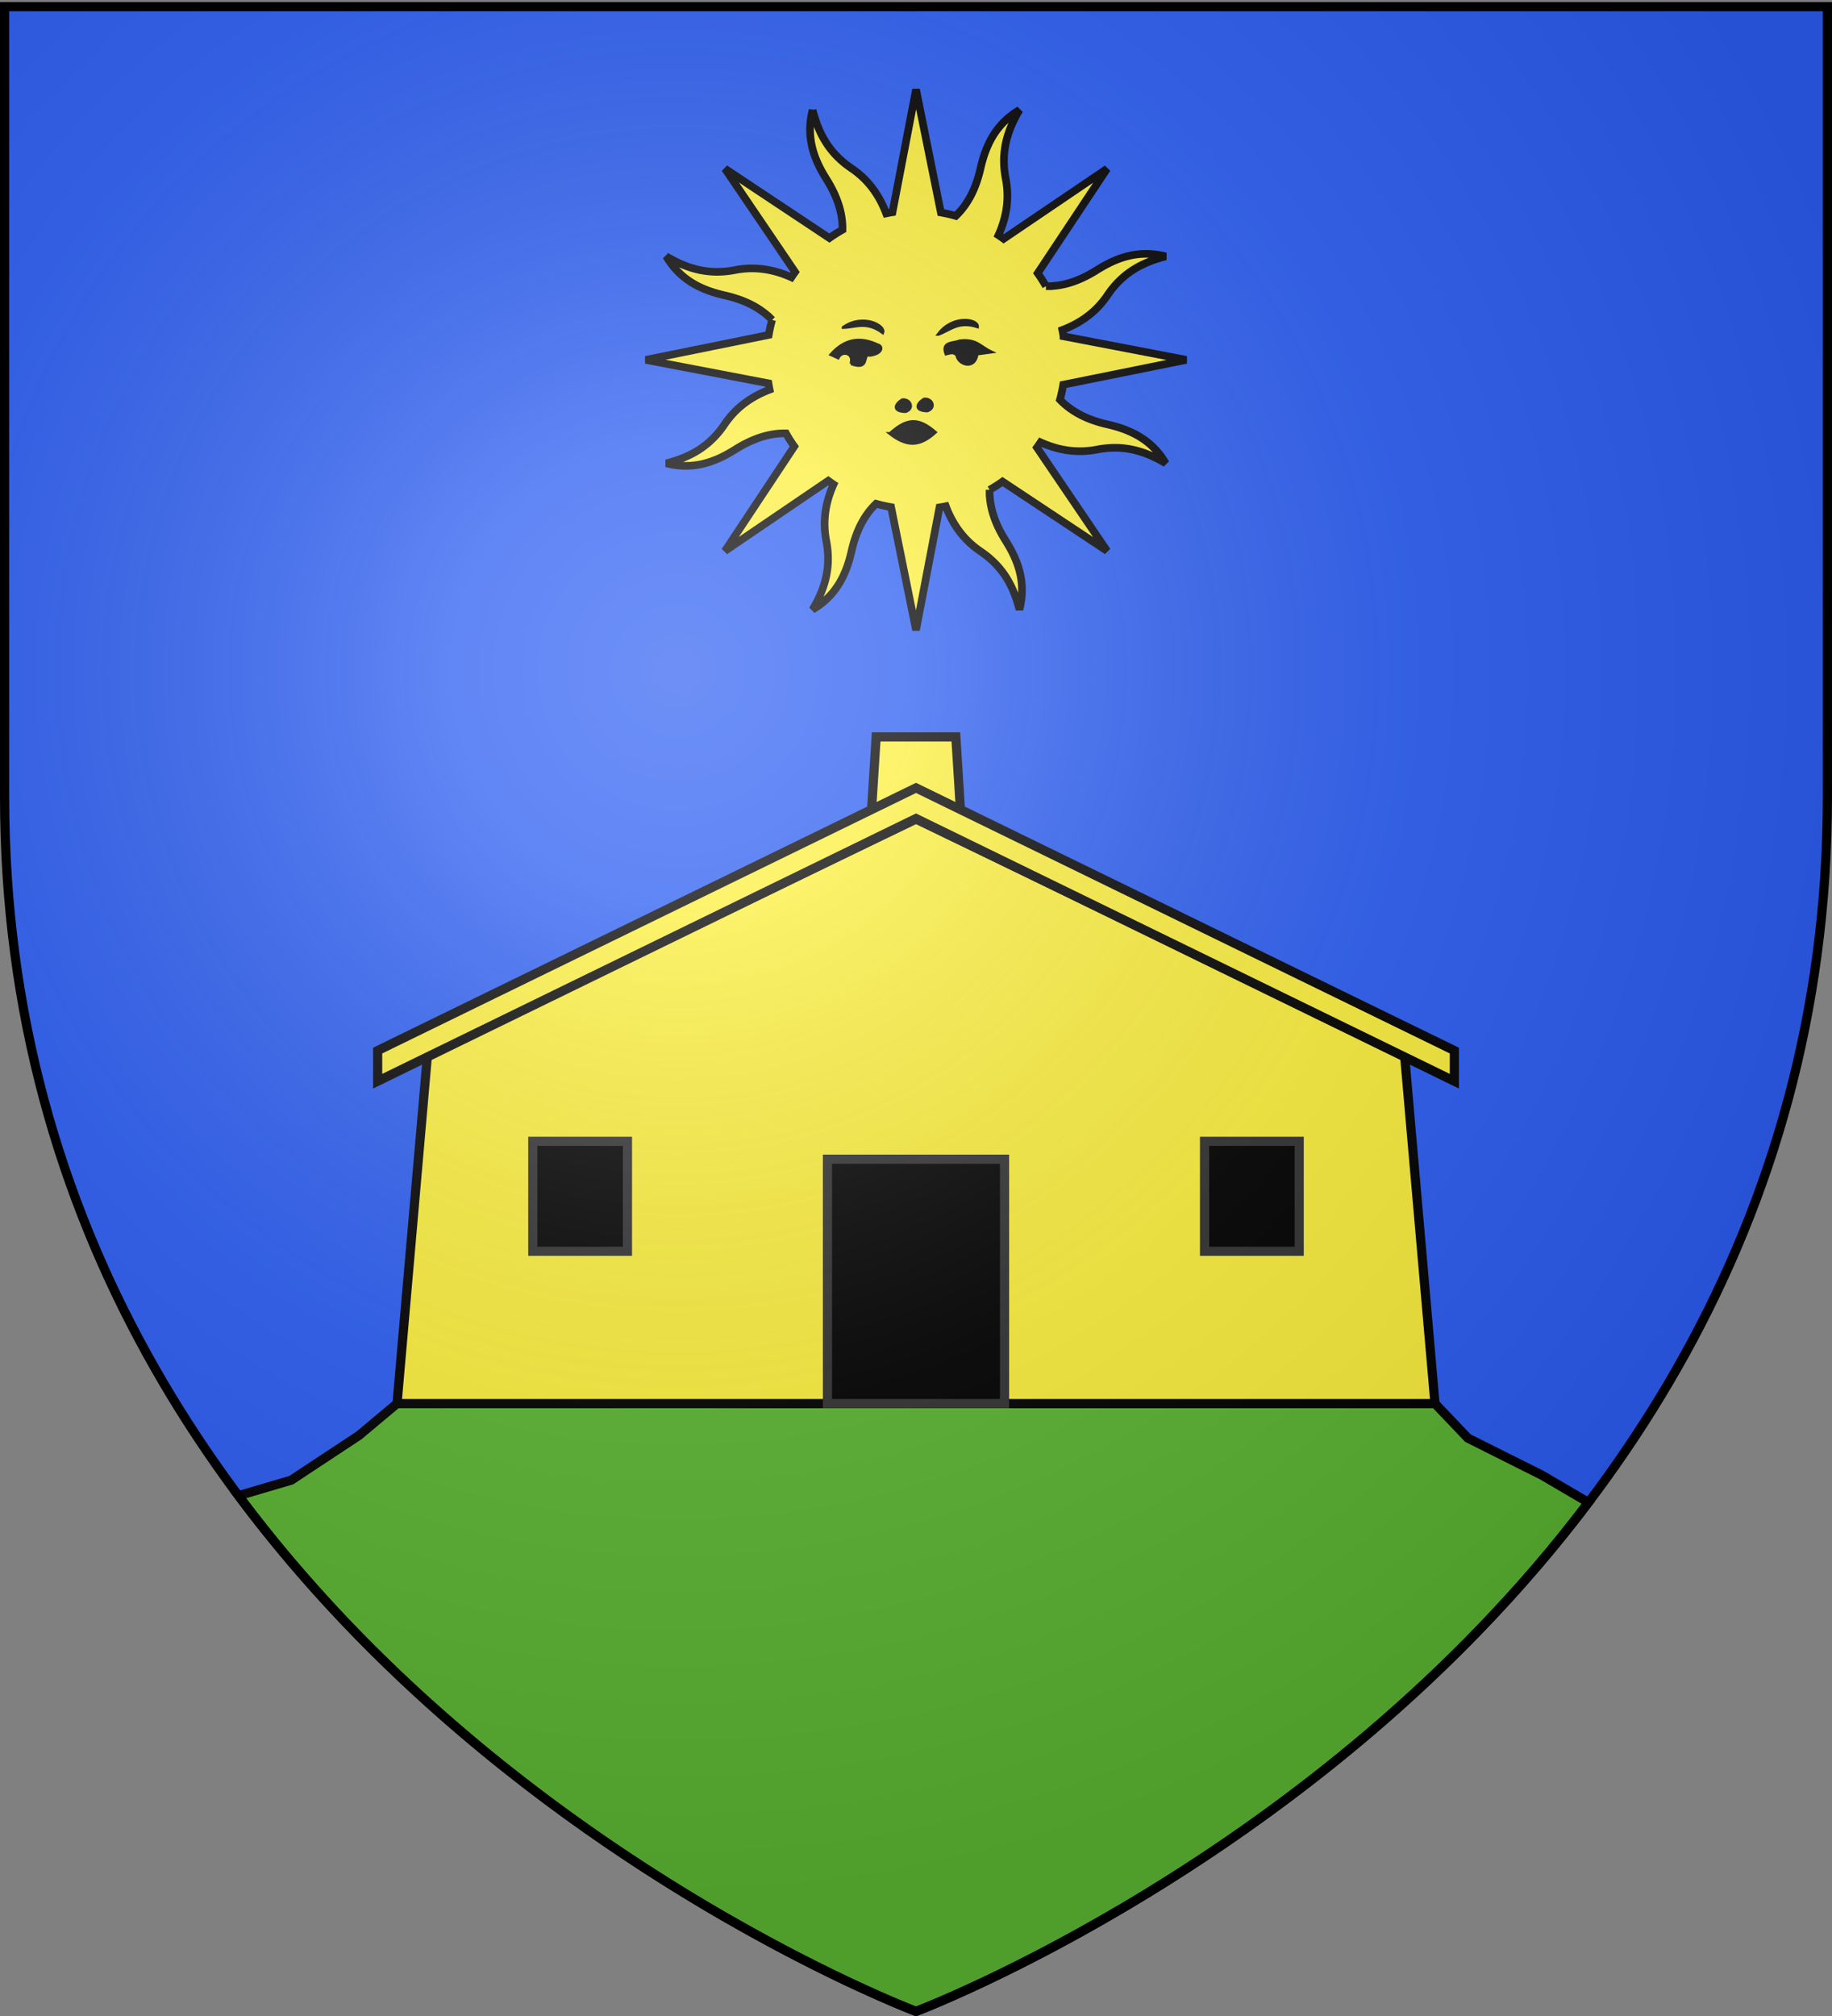
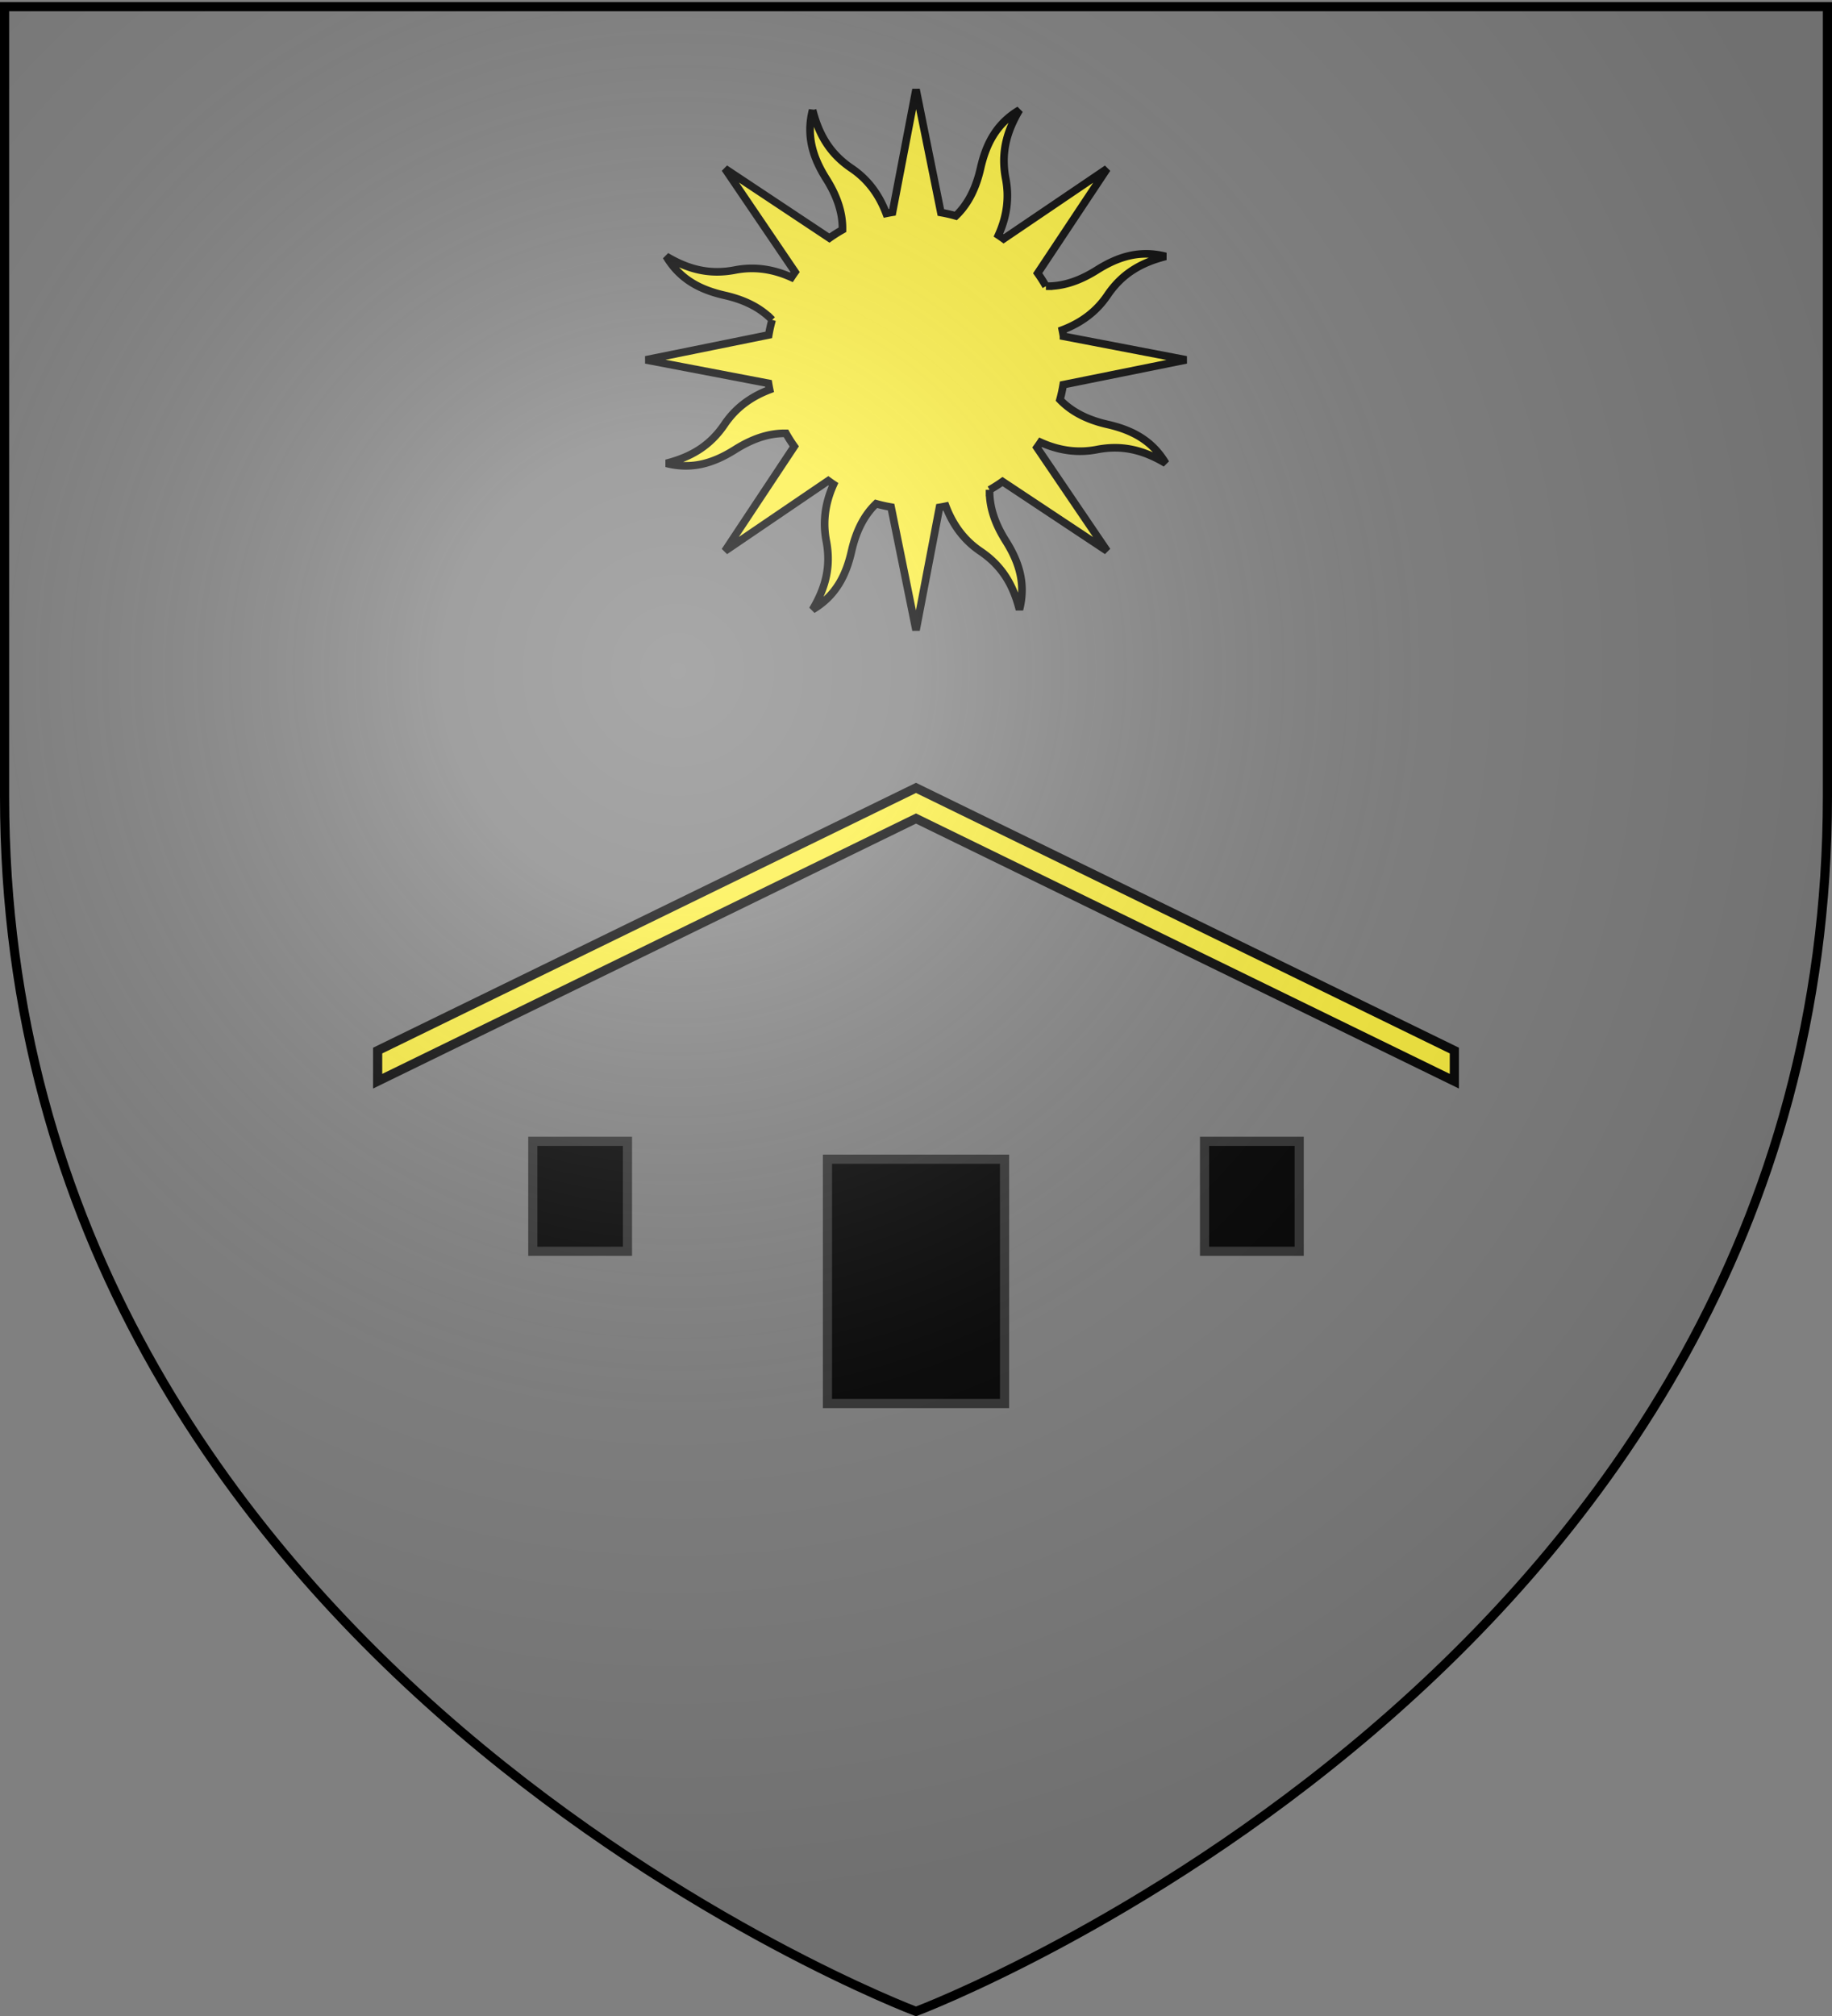
<svg xmlns="http://www.w3.org/2000/svg" xmlns:xlink="http://www.w3.org/1999/xlink" width="600" height="660" version="1.0">
  <rect width="100%" height="100%" fill="#808080" stroke="none" />
  <desc>Flag of Canton of Valais (Wallis)</desc>
  <defs>
    <radialGradient xlink:href="#a" id="b" cx="221.445" cy="226.331" r="300" fx="221.445" fy="226.331" gradientTransform="matrix(1.353 0 0 1.349 -77.63 -85.747)" gradientUnits="userSpaceOnUse" />
    <linearGradient id="a">
      <stop offset="0" style="stop-color:white;stop-opacity:.314" />
      <stop offset=".19" style="stop-color:white;stop-opacity:.251" />
      <stop offset=".6" style="stop-color:#6b6b6b;stop-opacity:.125" />
      <stop offset="1" style="stop-color:black;stop-opacity:.125" />
    </linearGradient>
  </defs>
  <g style="display:inline">
-     <path d="M300 658.5s298.5-112.32 298.5-397.772V2.176H1.5v258.552C1.5 546.18 300 658.5 300 658.5" style="fill:#2b5df2;fill-opacity:1;fill-rule:evenodd;stroke:none;stroke-width:1px;stroke-linecap:butt;stroke-linejoin:miter;stroke-opacity:1" />
-     <path d="m130.031 459.5-12.469 10.438-22.156 14.625-17.281 5.093C166.567 608.262 300 658.5 300 658.5s131.777-49.602 220.219-166.625l-15.188-8.906-24.281-12.156-10.781-11.313z" style="fill:#5ab532;fill-opacity:1;fill-rule:evenodd;stroke:#000;stroke-width:3;stroke-linecap:butt;stroke-linejoin:miter;stroke-opacity:1;stroke-miterlimit:4;stroke-dasharray:none" />
-   </g>
-   <path d="M286.954 285.244h26.09l2 31.625h-30.09z" style="fill:#fcef3c;fill-opacity:1;stroke:#000;stroke-width:3;stroke-miterlimit:4;stroke-opacity:1;display:inline" transform="translate(0 -44)" />
-   <path d="m300 312.156-160 77.188-9.968 114.156H469.97L460 389.344z" style="fill:#fcef3c;fill-opacity:1;stroke:#000;stroke-width:3;stroke-miterlimit:4;stroke-opacity:1;display:inline" transform="translate(0 -44)" />
+     </g>
  <path d="m300 301.938-176.312 86v10.03l176.312-86 176.313 86v-10.03z" style="fill:#fcef3c;fill-opacity:1;stroke:#000;stroke-width:3;stroke-miterlimit:4;stroke-dasharray:none;stroke-opacity:1;display:inline" transform="translate(0 -44)" />
  <path d="M271 423.5h58v80h-58zM394.5 417.647h31v36h-31zM174.5 417.647h31v36h-31z" style="fill:#000;fill-opacity:1;stroke:#313131;stroke-width:3;stroke-miterlimit:4;stroke-dasharray:none;stroke-opacity:1" transform="translate(0 -44)" />
  <g style="display:inline">
    <path d="M266.139 36.022c-2.215 8.663.226 15.793 4.46 22.512 3.273 5.196 5.424 10.733 5.321 16.682a49 49 0 0 0-4.28 2.719l-34.21-22.723 22.967 33.833c-.412.57-.814 1.162-1.201 1.748-6.515-2.935-12.63-3.517-18.457-2.39-8.238 1.594-15.231-.131-22.534-4.484 4.559 7.691 11.36 11.005 19.105 12.763 6 1.362 11.424 3.752 15.563 8.047a49 49 0 0 0-1.105 4.918l-40.268 8.166 40.177 7.683c.11.691.244 1.38.385 2.07-6.683 2.529-11.435 6.432-14.759 11.35-4.698 6.952-10.83 10.68-19.072 12.765 8.662 2.215 15.781-.255 22.5-4.488 5.196-3.274 10.733-5.424 16.682-5.322a49 49 0 0 0 2.719 4.28L237.42 180.39l33.85-23.008c.566.41 1.138.83 1.72 1.214-2.935 6.514-3.505 12.658-2.378 18.485 1.594 8.238-.143 15.203-4.496 22.505 7.691-4.558 11.005-11.36 12.763-19.104 1.362-6.001 3.752-11.425 8.047-15.564 1.622.452 3.252.822 4.918 1.105l8.166 40.268 7.683-40.177c.691-.11 1.38-.244 2.07-.385 2.528 6.686 6.433 11.436 11.35 14.76 6.952 4.697 10.68 10.83 12.765 19.071 2.215-8.662-.255-15.78-4.488-22.5-3.28-5.206-5.407-10.726-5.293-16.693a49 49 0 0 0 4.25-2.707l34.24 22.711-22.98-33.862c.405-.559.806-1.133 1.186-1.707 6.516 2.943 12.655 3.505 18.485 2.377 8.238-1.593 15.203.144 22.505 4.496-4.559-7.69-11.348-10.976-19.093-12.734-5.993-1.36-11.411-3.796-15.546-8.088.45-1.616.794-3.247 1.076-4.905l40.28-8.137-40.19-7.713a49 49 0 0 0-.384-2.07c6.69-2.526 11.435-6.43 14.76-11.35 4.697-6.952 10.841-10.65 19.083-12.736-8.662-2.215-15.793.226-22.512 4.46-5.206 3.28-10.726 5.406-16.693 5.293a49 49 0 0 0-2.707-4.251l22.723-34.21-33.874 22.95a50 50 0 0 0-1.707-1.185c2.939-6.513 3.516-12.63 2.39-18.457-1.594-8.237.13-15.231 4.483-22.534-7.69 4.559-10.976 11.349-12.734 19.093-1.363 6.007-3.795 11.449-8.105 15.587a49 49 0 0 0-4.888-1.117l-8.137-40.28-7.713 40.19c-.69.11-1.38.243-2.07.384-2.528-6.685-6.43-11.434-11.35-14.759-6.952-4.698-10.65-10.842-12.736-19.084z" style="fill:#fcef3c;fill-opacity:1;fill-rule:nonzero;stroke:#000;stroke-width:2.5;stroke-linecap:butt;stroke-linejoin:miter;marker:none;marker-start:none;marker-mid:none;marker-end:none;stroke-miterlimit:4;stroke-dasharray:none;stroke-dashoffset:0;stroke-opacity:1;visibility:visible;display:inline;overflow:visible" />
-     <path d="M291.47 141.953c5.354 4.133 9.532 4.444 14.854-.43-5.504-4.721-9.115-4.724-14.853.43zM278.714 119.043c1.149-3.465-2.916-4.57-4.233-1.905l-2.329-1.058c4.768-5.387 9.91-5.676 15.241-3.175 1.782.411 1.707 2.83-2.54 3.386-2.762-.893.362 5.194-6.139 2.752zM276.174 107.19c4.06-.103 7.6-2.202 12.913 1.693.944-2.241-6.489-6.228-12.913-1.694zM307.328 109.426c3.819-1.382 6.511-4.493 12.784-2.48.187-2.425-8.126-3.854-12.785 2.48zM313.43 116.291c-1.2-1.345-2.399-.682-3.598-.423-1.511-3.976 2.332-3.364 4.445-4.234 5.574-.68 6.703 1.903 10.373 3.6l-4.658.634c-.769 5.46-6.324 3.292-6.562.423zM302.635 130.686c2.617-.332 3.952 2.871 1.058 3.81-4.238-.106-3.49-2.294-1.058-3.81zM295.502 130.91c2.617-.332 3.953 2.87 1.059 3.81-4.238-.107-3.49-2.294-1.059-3.81z" style="fill:#000;fill-opacity:1;fill-rule:evenodd;stroke:#000;stroke-width:1px;stroke-linecap:butt;stroke-linejoin:miter;stroke-opacity:1" />
  </g>
  <path d="M300 658.5s298.5-112.32 298.5-397.772V2.176H1.5v258.552C1.5 546.18 300 658.5 300 658.5" style="opacity:1;fill:url(#b);fill-opacity:1;fill-rule:evenodd;stroke:none;stroke-width:1px;stroke-linecap:butt;stroke-linejoin:miter;stroke-opacity:1" />
  <path d="M300 658.5S1.5 546.18 1.5 260.728V2.176h597v258.552C598.5 546.18 300 658.5 300 658.5z" style="opacity:1;fill:none;fill-opacity:1;fill-rule:evenodd;stroke:#000;stroke-width:3;stroke-linecap:butt;stroke-linejoin:miter;stroke-miterlimit:4;stroke-dasharray:none;stroke-opacity:1" />
</svg>